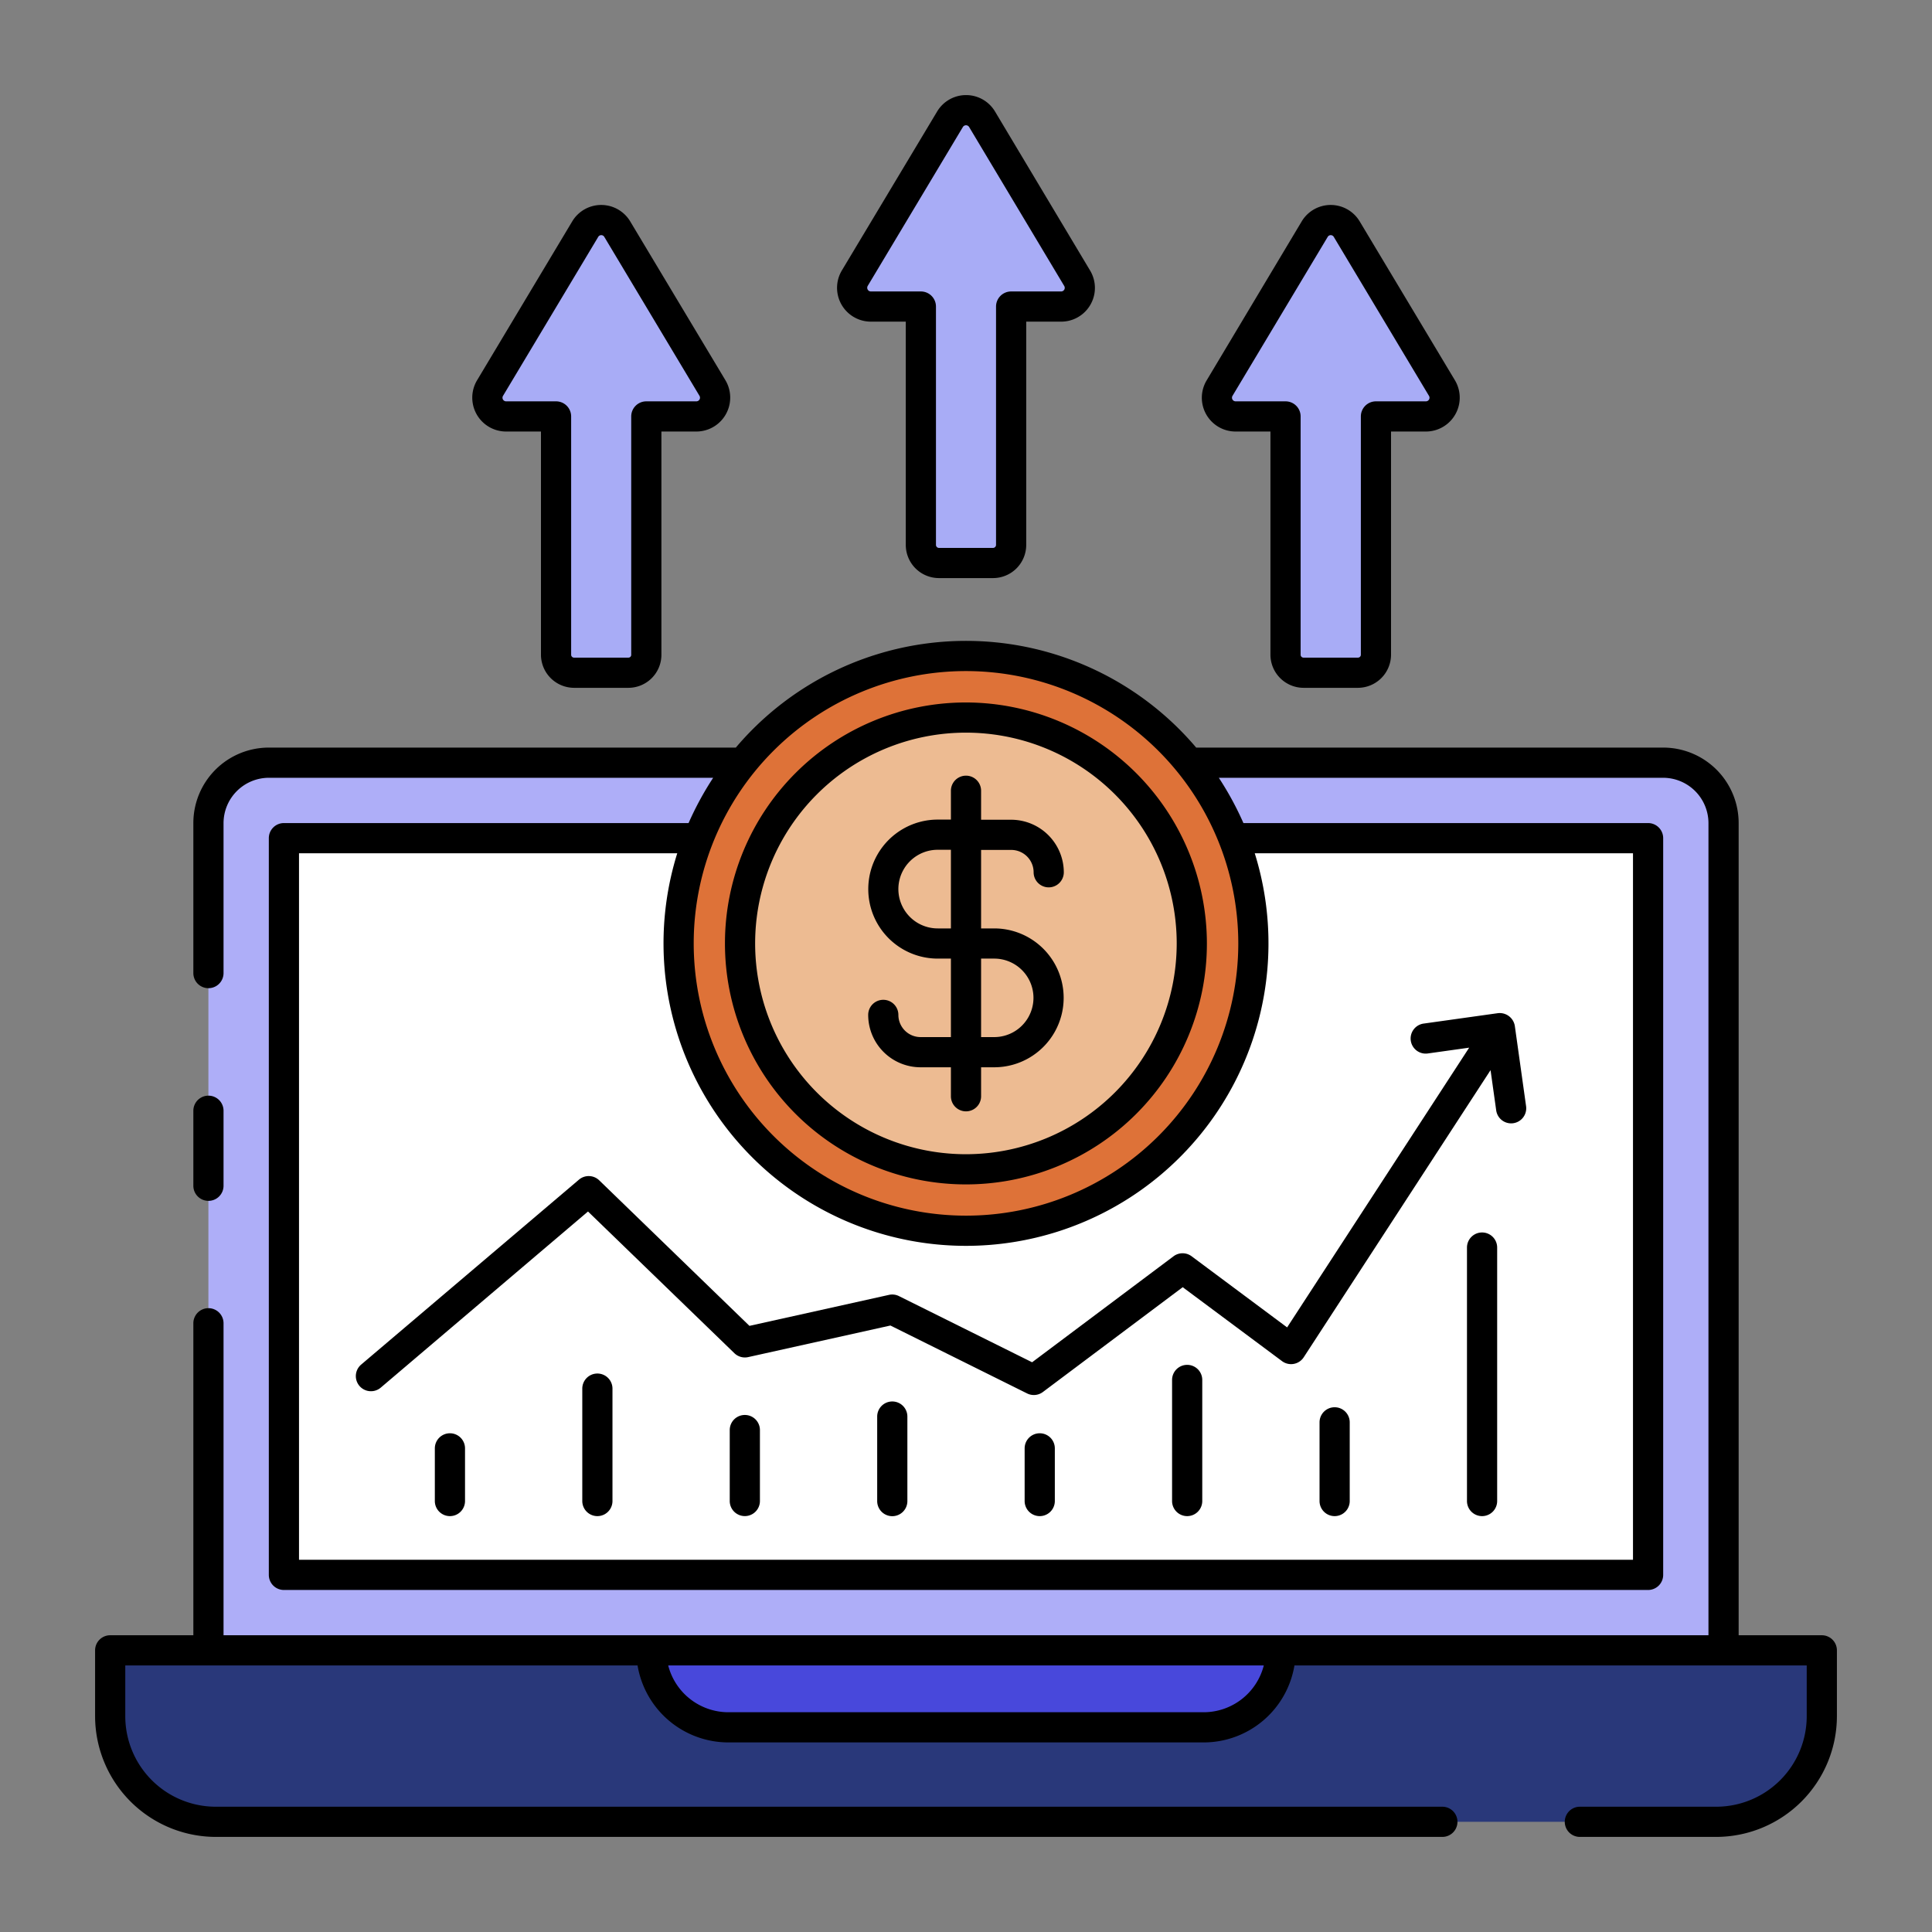
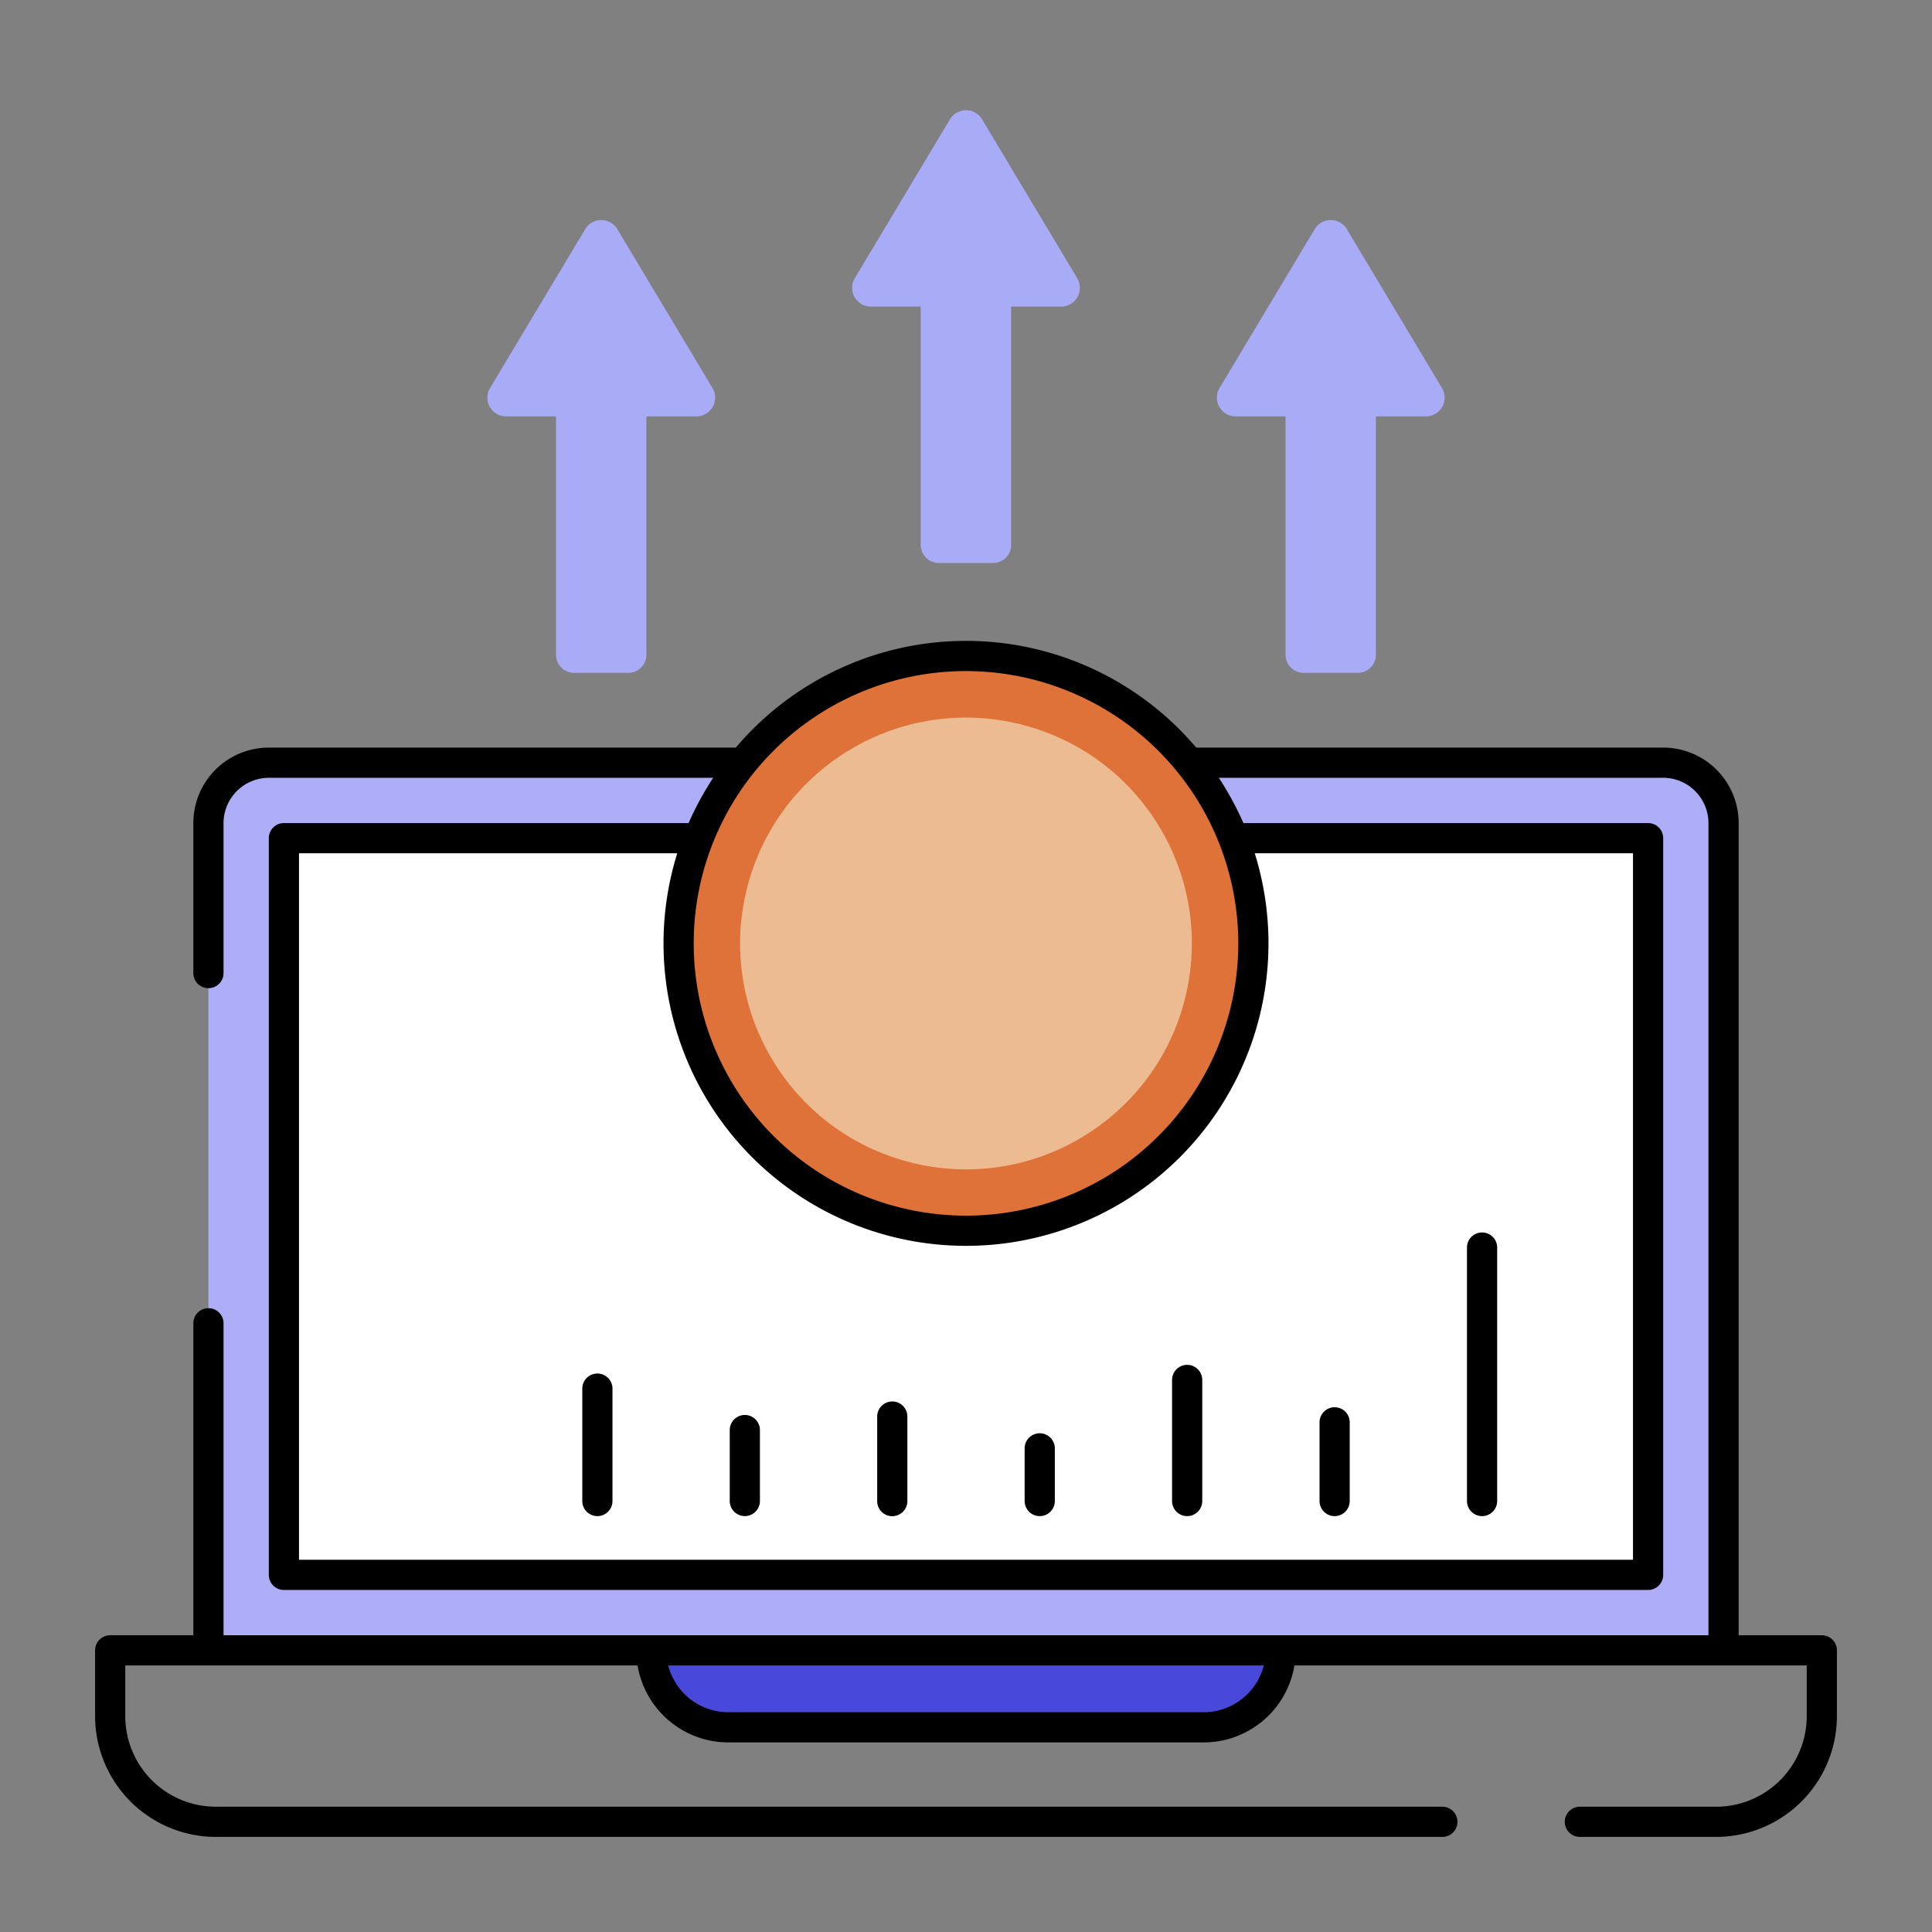
<svg xmlns="http://www.w3.org/2000/svg" id="SvgjsSvg1303" width="288" height="288">
  <rect width="100%" height="100%" fill="#808080" stroke="none" />
  <defs id="SvgjsDefs1304" />
  <g id="SvgjsG1305">
    <svg viewBox="0 0 128 128" width="288" height="288">
-       <path fill="#29387a" d="M7.3,109.337H120.7a0,0,0,0,1,0,0V113.7a7,7,0,0,1-7,7H14.3a7,7,0,0,1-7-7v-4.362A0,0,0,0,1,7.3,109.337Z" class="color6eb5fa svgShape" />
      <path fill="#aeaef8" d="M17.808,50.528h92.383a4,4,0,0,1,4,4v54.809a0,0,0,0,1,0,0H13.808a0,0,0,0,1,0,0V54.528A4,4,0,0,1,17.808,50.528Z" class="color91c6fa svgShape" />
      <rect width="48.809" height="90.383" x="39.595" y="34.741" fill="#ffffff" transform="rotate(90 64 79.933)" class="colord4f1ff svgShape" />
-       <path fill="#4848db" d="M79.745,114.443H48.255a5.106,5.106,0,0,1-5.106-5.106h41.7A5.106,5.106,0,0,1,79.745,114.443Z" class="color4892db svgShape" />
+       <path fill="#4848db" d="M79.745,114.443H48.255a5.106,5.106,0,0,1-5.106-5.106h41.7A5.106,5.106,0,0,1,79.745,114.443" class="color4892db svgShape" />
      <circle cx="64" cy="62.507" r="19.043" fill="#de7238" transform="rotate(-20.35 63.999 62.505)" class="colorf9ac00 svgShape" />
      <circle cx="64" cy="62.507" r="14.963" fill="#edbb92" transform="rotate(-77.237 64 62.508)" class="colorf9d37d svgShape" />
      <path fill="#a8acf6" d="M70.3 20.312H66.991V36.1A1.2 1.2 0 0165.8 37.3H62.2a1.2 1.2 0 01-1.2-1.2V20.312H57.7a1.241 1.241 0 01-1.066-1.882l6.3-10.521a1.241 1.241 0 012.133 0l6.3 10.521A1.241 1.241 0 0170.3 20.312zM46.131 27.588H42.825V43.379a1.2 1.2 0 01-1.2 1.2H38.038a1.2 1.2 0 01-1.2-1.2V27.588H33.536a1.241 1.241 0 01-1.067-1.882l6.3-10.52a1.241 1.241 0 012.133 0l6.3 10.52A1.242 1.242 0 0146.131 27.588zM94.464 27.588H91.158V43.379a1.2 1.2 0 01-1.2 1.2H86.371a1.2 1.2 0 01-1.2-1.2V27.588H81.869A1.242 1.242 0 0180.8 25.706l6.3-10.52a1.241 1.241 0 012.133 0l6.3 10.52A1.242 1.242 0 0194.464 27.588z" class="color11de65 svgShape" />
      <g>
        <path d="M120.7,108.34h-5.51V54.53a5,5,0,0,0-5-5H79.25a19.982,19.982,0,0,0-30.5,0H17.81a5,5,0,0,0-5,5v9.94a1,1,0,0,0,2,0V54.53a3.009,3.009,0,0,1,3-3H47.25a20.667,20.667,0,0,0-1.63,3H18.81a1,1,0,0,0-1,1v48.81a1,1,0,0,0,1,1h90.38a1,1,0,0,0,1-1V55.53a1,1,0,0,0-1-1H82.38a20.667,20.667,0,0,0-1.63-3h29.44a3.009,3.009,0,0,1,3,3v53.81H14.81V87.67a1,1,0,0,0-2,0v20.67H7.3a1,1,0,0,0-1,1v4.36a8.011,8.011,0,0,0,8,8H95.56a1,1,0,0,0,0-2H14.3a6,6,0,0,1-6-6v-3.36H42.24a6.107,6.107,0,0,0,6.02,5.1H79.75a6.1,6.1,0,0,0,6.01-5.1H119.7v3.36a6,6,0,0,1-6,6h-9.03a1,1,0,0,0,0,2h9.03a8.011,8.011,0,0,0,8-8v-4.36A1,1,0,0,0,120.7,108.34ZM83.13,56.53h25.06v46.81H19.81V56.53H44.87a20.04,20.04,0,1,0,38.26,0Zm-1.09,5.98A18.04,18.04,0,1,1,64,44.46,18.057,18.057,0,0,1,82.04,62.51Zm-2.29,50.93H48.26a4.12,4.12,0,0,1-3.99-3.1H83.73A4.117,4.117,0,0,1,79.75,113.44Z" />
-         <path d="M13.81 79.56a1 1 0 001-1V73.59a1 1 0 00-2 0v4.97A1 1 0 0013.81 79.56zM64 46.54A15.965 15.965 0 1079.96 62.51 15.987 15.987 0 0064 46.54zm0 29.93A13.965 13.965 0 1177.96 62.51 13.973 13.973 0 0164 76.47z" />
-         <path d="M65.87 61.51H65v-5.2h2a1.483 1.483 0 011.48 1.48 1 1 0 102 0 3.493 3.493 0 00-3.47-3.48H65V52.39a1 1 0 00-2 0V54.3h-.87a4.605 4.605 0 100 9.21H63v5.2H60.99a1.472 1.472 0 01-1.47-1.47 1 1 0 00-2 0 3.472 3.472 0 003.47 3.47H63v1.92a1 1 0 002 0V70.71h.87a4.6 4.6 0 100-9.2zm-2.87 0h-.87a2.605 2.605 0 11-.01-5.21H63zm2.87 7.2H65v-5.2h.87a2.6 2.6 0 110 5.2zM72.22 17.92L65.93 7.4a2.234 2.234 0 00-3.85 0l-6.3 10.51a2.241 2.241 0 001.92 3.4h2.31V36.1a2.2 2.2 0 002.19 2.2h3.6a2.2 2.2 0 002.19-2.2V21.31H70.3A2.236 2.236 0 0072.22 17.92zM70.3 19.31H66.99a1 1 0 00-1 1V36.1a.2.2 0 01-.19.2H62.2a.2.2 0 01-.19-.2V20.31a1 1 0 00-1-1H57.7a.245.245 0 01-.21-.37l6.3-10.52a.243.243 0 01.42 0l6.3 10.53A.24.24 0 0170.3 19.31zM48.06 25.19l-6.3-10.51a2.239 2.239 0 00-3.85-.01l-6.3 10.52a2.244 2.244 0 001.93 3.4h2.3V43.38a2.2 2.2 0 002.2 2.19h3.59a2.189 2.189 0 002.19-2.19V28.59h2.31A2.247 2.247 0 0048.06 25.19zm-1.93 1.4H42.82a1 1 0 00-1 1V43.38a.184.184 0 01-.19.19H38.04a.192.192 0 01-.2-.19V27.59a1 1 0 00-1-1h-3.3a.24.24 0 01-.21-.37l6.3-10.52a.234.234 0 01.41 0l6.3 10.52A.242.242 0 0146.13 26.59zM96.39 25.19l-6.3-10.51a2.239 2.239 0 00-3.85-.01L79.95 25.19a2.238 2.238 0 001.92 3.4h2.3V43.38a2.2 2.2 0 002.2 2.19h3.59a2.2 2.2 0 002.2-2.19V28.59h2.3A2.244 2.244 0 0096.39 25.19zm-1.93 1.4h-3.3a1 1 0 00-1 1V43.38a.192.192 0 01-.2.19H86.37a.192.192 0 01-.2-.19V27.59a1 1 0 00-1-1h-3.3a.241.241 0 01-.21-.37l6.3-10.52a.234.234 0 01.41 0l6.3 10.52A.24.24 0 0194.46 26.59z" />
-         <path d="M78.949 83.232a1 1 0 00-1.2 0l-9.369 7.022-8.822-4.384a.991.991 0 00-.662-.081l-9.243 2.053L39.7 78.2a1 1 0 00-1.344-.044L23.927 90.408a1 1 0 101.3 1.525L38.956 80.265l9.7 9.389a1 1 0 00.912.258l9.424-2.093 9.057 4.5a1 1 0 001.045-.095l9.264-6.944 6.582 4.9a1 1 0 001.435-.257L98.753 70.9l.374 2.665a1 1 0 00.989.861.951.951 0 00.14-.01 1 1 0 00.851-1.129l-.745-5.31a1.014 1.014 0 00-1.129-.851l-4.887.685a1 1 0 10.277 1.98l2.713-.38L85.275 87.944zM29.809 94.958a1 1 0 00-1 1v3.489a1 1 0 002 0V95.958A1 1 0 0029.809 94.958z" />
        <path d="M39.578 91a1 1 0 00-1 1v7.447a1 1 0 002 0V92A1 1 0 0039.578 91zM49.347 93.745a1 1 0 00-1 1v4.7a1 1 0 002 0v-4.7A1 1 0 0049.347 93.745zM59.116 92.851a1 1 0 00-1 1v5.6a1 1 0 002 0v-5.6A1 1 0 0059.116 92.851zM68.885 94.958a1 1 0 00-1 1v3.489a1 1 0 002 0V95.958A1 1 0 0068.885 94.958zM78.653 90.425a1 1 0 00-1 1v8.022a1 1 0 002 0V91.425A1 1 0 0078.653 90.425zM88.423 93.234a1 1 0 00-1 1v5.213a1 1 0 002 0V94.234A1 1 0 0088.423 93.234zM98.191 81.654a1 1 0 00-1 1V99.447a1 1 0 002 0V82.654A1 1 0 0098.191 81.654z" />
      </g>
    </svg>
  </g>
</svg>